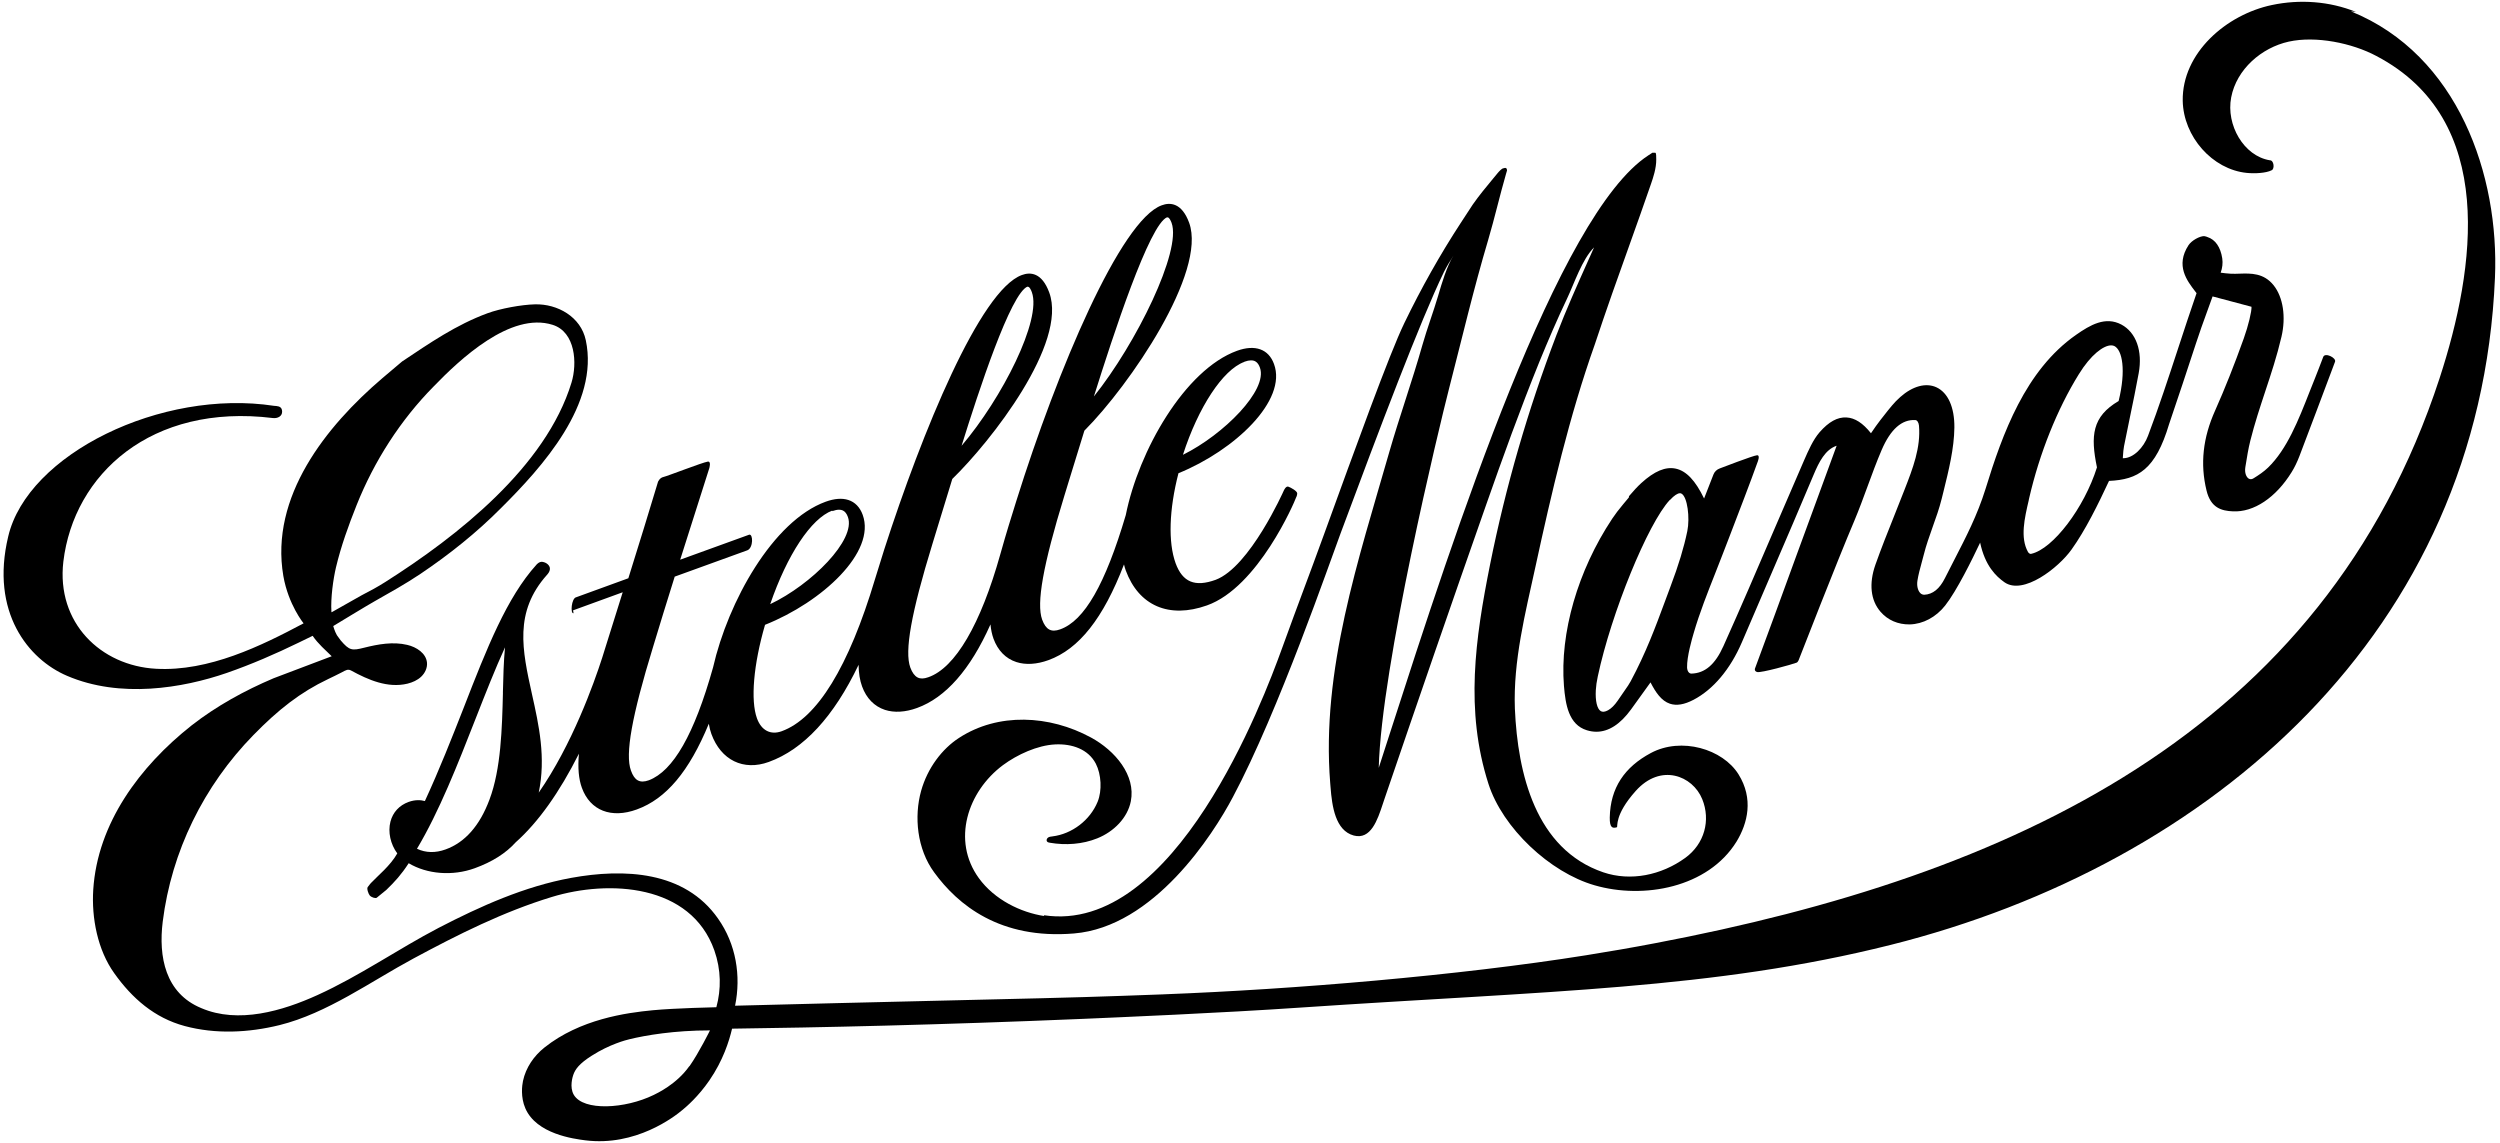
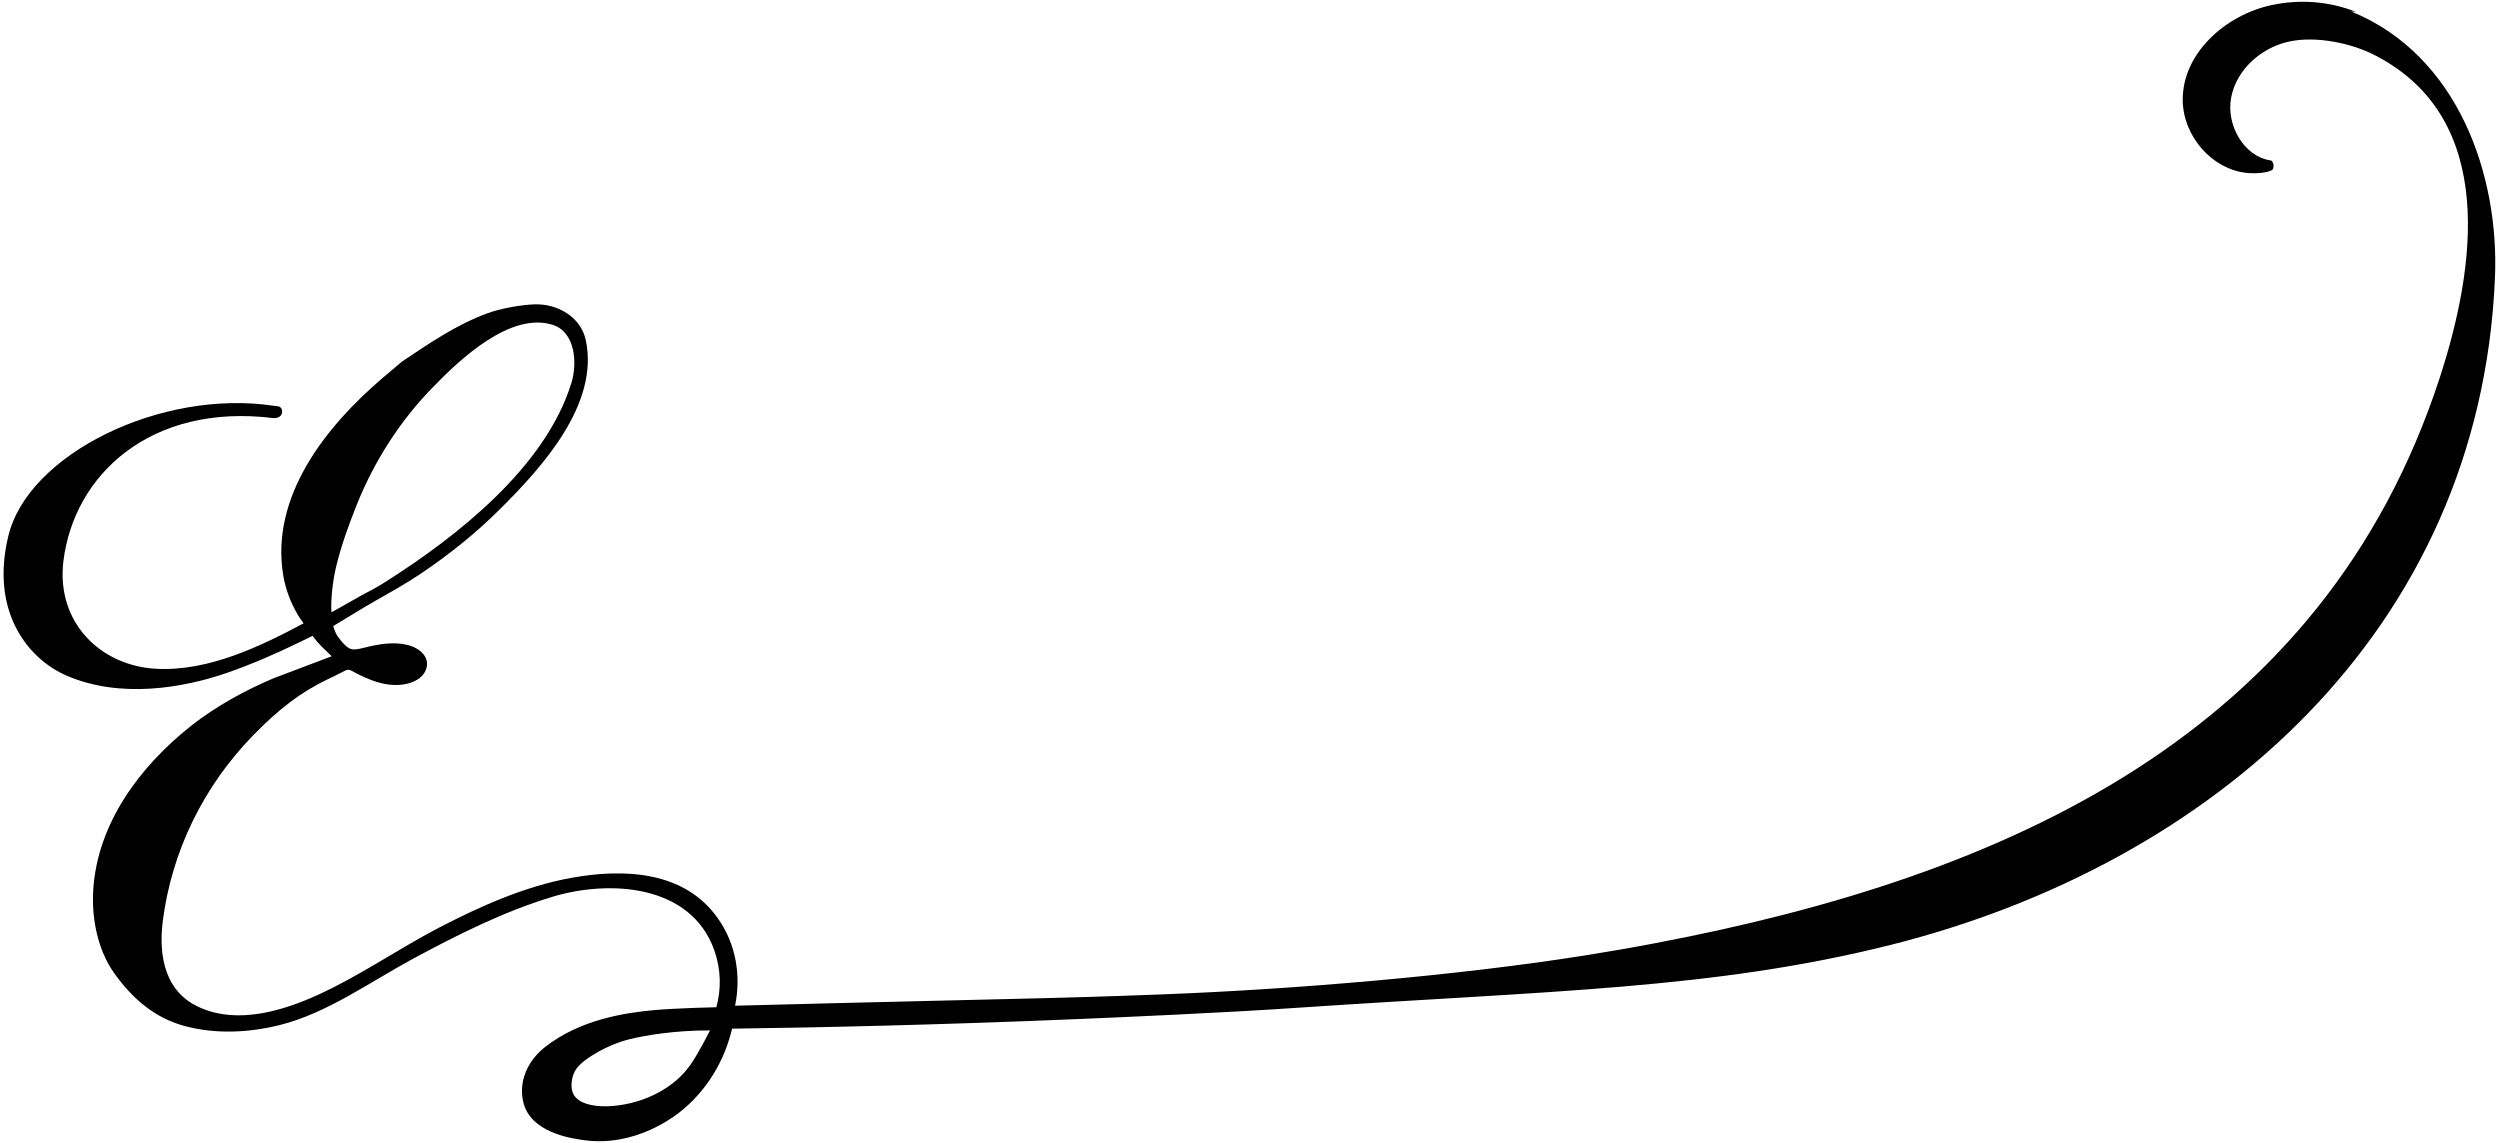
<svg xmlns="http://www.w3.org/2000/svg" width="350" height="160" fill="none" version="1.1" viewBox="0 0 350 160">
  <g transform="matrix(.998 0 0 1 1.49 .247)" fill="#000">
-     <path d="m78.9 85.2 6.96-2.53c-0.805 2.56-1.62 5.18-2.48 7.9l-0.391 1.25c-1.18 3.66-4.24 12.2-8.91 18.9 1.03-4.9 0.031-9.42-0.95-13.8-1.36-6.16-2.54-11.5 2.12-16.7 0 0 0.475-0.466 0.391-0.962-0.054-0.336-0.398-0.725-0.996-0.84-0.483-0.099-0.874 0.382-0.874 0.382-4.17 4.6-6.97 11.7-10.2 20-1.68 4.27-3.41 8.67-5.46 13.1-0.582-0.16-1.36-0.206-2.28 0.122-1.31 0.474-2.21 1.45-2.55 2.76-0.376 1.45 0 3.15 0.958 4.45-0.966 1.72-2.73 3.12-3.66 4.11l-0.146 0.16-0.33 0.428c-0.192 0.206 0.1 0.992 0.276 1.19 0.245 0.275 0.82 0.443 0.981 0.313s1.35-1.1 1.35-1.1c1.22-1.18 2.08-2.12 3.13-3.73 2.58 1.54 6.15 1.83 9.26 0.703 2.47-0.894 4.37-2.1 5.76-3.64 3.16-2.81 6.13-6.98 8.86-12.4-0.176 1.99-0.038 3.56 0.421 4.8 1.16 3.16 4.11 4.32 7.7 3.01 4.12-1.49 7.35-5.34 10.1-12 0.084 0.527 0.207 1.01 0.36 1.43 1.34 3.67 4.5 5.21 8.05 3.92 4.9-1.77 9.12-6.34 12.6-13.6 0.015 1.18 0.176 2.18 0.49 3.03 0.606 1.66 1.72 2.79 3.21 3.28 1.3 0.42 2.86 0.328 4.5-0.267 4.01-1.45 7.48-5.38 10.3-11.7 0.069 0.748 0.214 1.41 0.421 1.99 0.606 1.66 1.72 2.8 3.21 3.28 1.3 0.42 2.86 0.328 4.5-0.267 4.28-1.55 7.69-5.84 10.6-13.4 0.069 0.29 0.145 0.565 0.237 0.817 1.82 4.97 6.08 6.81 11.4 4.92 7.18-2.54 12.3-14.5 12.5-15.1 0 0 0.161-0.267 0.161-0.588s-0.904-0.825-1.25-0.939c-0.345-0.115-0.628 0.542-0.628 0.542-0.046 0.107-4.77 10.7-9.56 12.5-2.91 1.05-4.64 0.336-5.62-2.32-1.06-2.92-0.92-7.5 0.399-12.6 7.9-3.21 15.3-10.2 13.4-15.3-0.759-2.08-2.65-2.76-5.19-1.84-7.31 2.65-13.8 14-15.6 23-2.87 9.67-5.8 14.8-9.21 16-1.25 0.45-2 0.046-2.52-1.36-0.828-2.28 0.122-7.62 3.1-17.3l0.613-2c0.72-2.34 1.46-4.75 2.21-7.16 6.36-6.35 17.2-22.2 14.7-29.1-1.03-2.81-2.67-2.89-3.85-2.45-5.75 2.08-14.6 22.9-20.4 41.4-0.682 2.16-1.46 4.67-2.11 6.99l-0.138 0.481c-2.73 9.74-6.31 15.9-10.1 17.2-0.613 0.221-1.1 0.237-1.5 0.03-0.413-0.214-0.758-0.68-1.02-1.39-0.835-2.28 0.123-7.62 3.1-17.3l1.1-3.59c0.552-1.8 1.11-3.66 1.69-5.51 5.44-5.28 16.2-19 13.6-26.1-1.03-2.81-2.66-2.89-3.84-2.45-5.86 2.12-14 22-19.3 38.4-0.46 1.44-0.882 2.82-1.3 4.17-3.69 12.3-8.12 19.5-13.1 21.3-1.55 0.558-2.84-0.107-3.46-1.8-0.92-2.53-0.49-7.54 1.13-13.1 8.03-3.19 15.6-10.2 13.7-15.4-0.383-1.06-1.08-1.78-2.02-2.08-0.873-0.282-1.95-0.198-3.17 0.244-7.41 2.69-13.7 14-15.8 23.2-2.64 9.38-5.59 14.5-9.01 15.8-1.26 0.451-2.01 0.046-2.51-1.36-0.835-2.28 0.123-7.62 3.1-17.3 0.904-3 1.95-6.38 3.04-9.85l10.2-3.69c0.843-0.351 0.812-2.34 0.237-2.18l-9.67 3.5c1.39-4.38 2.8-8.82 4.08-12.8 0 0 0.314-1.02-0.215-0.932-0.766 0.122-5.66 2.03-6.21 2.15-0.536 0.107-0.766 0.68-0.766 0.68-1.23 4.09-2.64 8.66-4.16 13.5l-7.32 2.66c-0.667 0.13-0.851 2.36-0.368 2.23zm-9.84 11.5c-0.123 5.01-0.268 10.7-1.89 15-1.36 3.64-3.43 5.99-6.15 6.97-1.43 0.52-2.78 0.489-4.02-0.091 3.12-5.22 5.71-11.8 8.22-18.2 1.4-3.56 2.74-6.97 4.13-10-0.192 1.95-0.245 4.14-0.299 6.39zm104-46.3c1.47-0.534 1.93 0.114 2.19 0.825 1.14 3.13-5.06 9.36-10.8 12.2 2.14-6.64 5.59-11.9 8.59-13zm-10.8-20.2c0.016-0.008 0.038-0.008 0.054-0.008 0.237 0 0.452 0.527 0.544 0.764 1.43 3.92-4.96 16.9-10.9 24.3 2.67-8.48 7.8-24.2 10.3-25.1zm-19.6 9.71c0.26-0.084 0.505 0.496 0.597 0.756 1.4 3.85-4.15 14.8-9.86 21.5 2.37-7.59 6.89-21.4 9.27-22.3zm-27.4 31.4c0.36-0.13 0.682-0.199 0.95-0.199 0.2 0 0.376 0.038 0.529 0.107 0.307 0.145 0.544 0.443 0.713 0.916 1.16 3.19-5.1 9.45-10.9 12.2 2.38-6.91 5.74-12 8.71-13.1z" />
    <path d="m329 1.42c-3.72-1.5-7.89-1.79-11.8-0.962-6.38 1.34-12.6 6.7-12.5 13.4 0.092 5.03 4.16 9.62 8.98 10.1 1.11 0.114 2.7 0.038 3.49-0.367 0.46-0.183 0.322-1.43-0.253-1.4-3.66-0.596-6.16-4.96-5.42-8.8 0.758-3.96 4.27-6.97 8.07-7.81s8.89 0.191 12.3 2.01c17 8.9 13.9 29.7 8.87 45.1-16.3 49.8-60.4 69.7-110 79.1-3.24 0.619-6.49 1.18-9.76 1.7-17.9 2.85-41 4.77-59.1 5.46-8e-3 0-0.123 8e-3 -0.13 8e-3 -4.23 0.16-7.79 0.282-11.1 0.381-6.96 0.214-19.2 0.458-34.7 0.848-4.71 0.114-14.2 0.359-14.2 0.359l-0.123 7e-3c0.859-4.18 0.138-8.63-2.39-12.2-4.69-6.7-13.2-7.04-20.6-5.7-6.53 1.19-12.7 3.95-18.6 7-5.73 2.99-11.1 6.74-17 9.41-4.87 2.21-11.1 4.06-16.3 1.82-5.04-2.08-6.01-7.18-5.4-12.1 1.23-9.83 5.75-19 12.7-26.1 3.53-3.61 6.62-6.02 10.5-7.86 0.636-0.305 1.28-0.611 1.91-0.939 0.59-0.313 0.866-0.504 1.33-0.252 2.38 1.3 5.13 2.5 7.9 1.83 0.705-0.176 1.39-0.474 1.92-0.977 0.529-0.504 0.874-1.22 0.812-1.95-0.115-1.32-1.47-2.2-2.77-2.5-1.99-0.473-4.07-0.099-6.02 0.389-1.75 0.443-2.09 0.412-3.32-1.02l-0.529-0.725c-0.33-0.573-0.513-1.28-0.513-1.28s5.03-3.05 5.75-3.44c2.19-1.24 4.39-2.46 6.48-3.86 4.05-2.72 7.88-5.77 11.3-9.21 5.82-5.77 13.8-14.6 11.9-23.5-0.697-3.29-3.97-5.11-7.13-5.03-1.9 0.046-4.86 0.588-6.64 1.24-4.44 1.63-8.12 4.18-12 6.76l-2.76 2.33c-7.92 6.75-15.8 16.6-13.9 27.7 0.705 4.03 2.84 6.63 2.84 6.63-5.93 3.15-13.3 6.77-20.7 6.36-7.76-0.42-14-6.44-13-15 1.46-12.2 12.3-22.2 29.4-20.1 0.667 0.076 1.31-0.252 1.29-0.916-0.023-0.58-0.352-0.718-0.82-0.771-0.107-0.015-0.207-0.008-0.307-0.023-15.8-2.41-34.6 6.76-37.3 18.3-2.54 10.6 2.84 17.2 8.26 19.5 7.45 3.19 16.2 1.73 22.4-0.405 3.46-1.2 6.83-2.66 10.1-4.25l1.95-0.947c0.743 1.11 1.85 2.05 2.67 2.86l-8.15 3.08c-4.08 1.73-7.99 3.87-11.5 6.6-7.28 5.74-13.2 13.7-13.8 23-0.253 3.96 0.613 8.45 2.95 11.7 2.51 3.52 5.64 6.25 9.88 7.39 4.33 1.16 8.96 0.94 13.3-0.129 6.67-1.65 12.8-6.11 18.8-9.33 6.22-3.34 12.6-6.54 19.4-8.61 8-2.44 19.5-1.83 22.8 7.48 0.958 2.73 0.965 5.44 0.284 7.95l-0.069 8e-3s-5.71 0.122-8.85 0.42c-3.76 0.359-10.2 1.25-15.2 5.22-1.47 1.17-2.61 2.8-3.01 4.68-0.13 0.618-0.352 2.26 0.33 3.83 1.56 3.6 6.78 4.27 8.4 4.48 7.07 0.893 12.5-3.28 13.7-4.3 0.49-0.405 2.14-1.8 3.72-4.09 1.92-2.79 2.77-5.49 3.18-7.24 11.9-0.16 28.9-0.512 49.4-1.38 4.59-0.199 19.2-0.81 30.3-1.57 34.8-2.35 58-2.56 82.8-8.77 45.1-11.3 82.7-43.9 84.8-93.4 0.621-14.3-5.14-31.2-20.2-37.3zm-284 84c-0.13-1.97 0.268-4.67 0.636-6.23 0.713-2.99 1.76-5.88 2.9-8.73 2.46-6.15 6.15-11.9 10.8-16.6 3.66-3.78 10.8-10.5 16.7-8.63 3.2 1.01 3.47 5.39 2.64 8.09-3.61 11.8-16 21.5-26.1 27.9-1.08 0.687-2.21 1.3-3.35 1.88l-4.2 2.37zm50.2 63.6c-1.78 2.53-4.54 3.8-5 4.03-4.01 1.95-9.84 2.28-11.2-0.023-0.636-1.09-0.146-2.57-0.077-2.78 0.276-0.809 0.858-1.59 2.55-2.67 2.54-1.63 4.9-2.23 5.33-2.33 2.28-0.558 6.32-1.24 11.3-1.24 0 0-1.52 3.08-2.87 5.01z" />
-     <path d="m145 128c-3.29-0.504-6.98-2.27-9.19-5.32-3.81-5.26-1.58-12.1 3.38-15.8 2.02-1.49 4.84-2.79 7.36-2.91 2.32-0.106 4.61 0.649 5.68 2.7 0.774 1.5 0.889 3.77 0.253 5.33-1.06 2.58-3.58 4.51-6.36 4.85-0.207 0.023-0.421 0.046-0.59 0.161-0.169 0.114-0.276 0.366-0.161 0.534 0.084 0.13 0.253 0.168 0.406 0.191 2.21 0.382 4.58 0.222 6.66-0.618 2.32-0.932 4.24-2.86 4.7-5.18 0.721-3.62-2.18-7.09-5.6-8.94-5.83-3.15-13-3.51-18.5 0.061-2.35 1.52-4.41 4.18-5.32 7.43-0.997 3.57-0.583 8.12 1.84 11.4 3.3 4.52 9.2 9.41 19.6 8.55 11.2-0.916 19.5-13.8 22.3-19.1 6.41-12 13.7-33.2 15.1-36.9 5.48-14.7 11.2-29.8 14.5-36.6 0.391-0.786 0.851-1.53 1.35-2.31-0.927 1.45-1.66 3.92-2.14 5.57-0.682 2.32-1.57 4.65-2.23 6.97-1.4 4.96-3.2 9.97-4.65 15-4.3 15-9.55 30.5-8.28 46.3l0.046 0.565c0.207 2.71 0.682 6.09 3.25 6.79 2.4 0.642 3.34-2.17 4.09-4.44 0.077-0.237 0.154-0.466 0.23-0.688 4.75-13.9 9.31-27.1 14.2-41 2.38-6.77 4.81-13.5 7.53-20.2 1.22-2.97 2.49-5.93 3.87-8.82 1.02-2.14 2.11-5.51 3.8-7.19-0.268 0.603-0.544 1.21-0.812 1.81-1.52 3.39-3.1 6.9-4.48 10.5-3.98 10.4-7.11 21.2-9.3 32.1-2.08 10.4-3.53 20.4-0.223 30.7 1.98 6.17 8.61 12.4 14.9 14.2 6.84 1.98 15.9 0.343 19.9-6.12 1.57-2.58 2.41-6 0.276-9.42-2.21-3.54-8.01-5.27-12.3-2.98-3.67 1.96-5.68 4.86-5.76 9.02-0.023 1.44 0.368 1.56 1 1.37 0.161-0.045-0.406-1.68 2.64-5.08 3.5-3.92 7.99-2.15 9.33 1.14 1.21 2.96 0.322 6.27-2.38 8.23-3.36 2.43-7.66 3.32-11.5 2.02-9.5-3.24-12-13.8-12.4-22.9-0.252-6.7 1.47-13.4 2.89-19.9 2.26-10.4 4.76-21.1 8.32-31.1 1.59-4.79 3.3-9.59 4.96-14.2 0.989-2.76 1.98-5.54 2.94-8.32 0.276-0.794 0.736-2.15 0.721-3.37-8e-3 -0.39 0.015-0.947-0.138-0.947h-0.407l-0.544 0.351c-12.7 8.22-27.1 52.5-36.3 81-0.551 1.7-1.06 3.28-1.54 4.76 0.36-14.2 8.5-47.8 9.84-53 1.82-7.05 3.48-14.1 5.51-20.9 0.912-3.08 1.61-6.16 2.51-9.27l0.138-0.466c-8e-3 -0.321-0.176-0.428-0.521-0.298-0.215 0.015-0.613 0.45-0.79 0.664l-0.666 0.802c-0.951 1.15-1.94 2.33-2.84 3.62l-1.69 2.58c-2.87 4.39-5.53 9.1-7.9 14-2.11 4.34-6.94 17.7-11.2 29.4-2.38 6.55-3.4 9.09-5.98 16.2s-15 40.1-33.4 37.3z" />
-     <path d="m227 69.4-0.812 0.97c-0.614 0.733-1.1 1.37-1.52 2-4.84 7.28-7.36 16-6.77 23.4 0.215 2.6 0.652 5.44 3.22 6.22 0.452 0.138 0.897 0.206 1.33 0.206 1.72 0 3.35-1.05 4.86-3.12 0.92-1.27 1.83-2.54 2.62-3.63l0.115-0.16c0.72 1.4 1.52 2.59 2.73 2.99 0.927 0.305 2.01 0.122 3.3-0.55 2.77-1.44 5.17-4.3 6.78-8.04 1.4-3.28 2.83-6.58 4.26-9.89 1.96-4.54 3.92-9.08 5.82-13.6 0.743-1.76 1.61-3.5 3.22-4.04-1.82 4.93-3.76 10.3-5.69 15.5-2 5.48-3.98 10.9-5.77 15.7 0 0-0.131 0.351 0.306 0.481 0.521 0.153 4.96-1.08 5.53-1.31 0.245-0.092 0.376-0.565 0.376-0.565 0.053-0.138 5.34-13.7 7.73-19.3 0.667-1.58 1.27-3.23 1.86-4.83 0.621-1.69 1.26-3.43 1.97-5.08 1.25-2.91 2.84-4.31 4.74-4.19 0.246 0.015 0.46 0.351 0.499 0.779 0.26 3.08-0.851 5.96-2.04 9l-0.115 0.29c-0.452 1.16-0.912 2.31-1.37 3.46-0.881 2.19-1.78 4.45-2.59 6.73-0.927 2.64-0.674 4.97 0.713 6.57 1.03 1.19 2.46 1.8 4.1 1.78 1.88-0.046 3.69-1.02 4.98-2.65 1.65-2.1 3.76-6.4 4.9-8.8 0.697 3.26 2.23 4.71 3.4 5.54 2.64 1.87 7.61-2.03 9.42-4.57 1.96-2.73 3.75-6.37 5.26-9.61 4.07-0.183 6.52-1.57 8.43-7.96 1.31-3.86 2.51-7.44 3.77-11.3 0.475-1.48 1.01-2.93 1.6-4.56 0.23-0.641 0.475-1.31 0.728-2.01l5.46 1.45c0.039 0.634-0.444 2.65-1.08 4.42-1.33 3.71-2.64 7.01-4.02 10.1-1.72 3.82-2.12 7.48-1.21 11.2 0.59 2.45 2.12 2.85 3.69 2.92 2.94 0.153 6.04-1.92 8.25-5.49 0.406-0.649 0.774-1.41 1.1-2.26 0 0 4.79-12.6 4.99-13.2 0.199-0.542-1.42-1.34-1.66-0.664-0.161 0.466-1.16 2.99-1.16 2.99-0.253 0.626-0.506 1.26-0.759 1.9-1.55 3.94-3.15 8.02-5.82 10.6-0.598 0.573-1.26 1.02-2.02 1.49-0.26 0.168-0.49 0.176-0.705 0.046-0.322-0.214-0.59-0.786-0.46-1.6l0.039-0.237c0.184-1.15 0.375-2.34 0.659-3.47 0.605-2.41 1.36-4.68 2.09-6.89 0.812-2.44 1.65-4.96 2.28-7.66 0.651-2.77 0.23-5.54-1.1-7.2-1.39-1.74-3.19-1.68-4.77-1.63-0.414 0.015-0.828 0.03-1.24 0.008-0.475-0.023-0.95-0.084-1.42-0.145 0.237-0.641 0.322-1.35 0.222-2-0.238-1.58-0.973-2.64-2.08-2.99-0.108-0.069-0.246-0.076-0.468-0.13-0.613 0-1.74 0.596-2.19 1.28-1.85 2.85-0.214 4.96 0.974 6.5l0.16 0.206c-0.881 2.53-1.73 5.13-2.6 7.77-1.33 4.05-2.7 8.22-4.21 12.2-0.613 1.64-2.03 3.14-3.49 3.14h-0.046c8e-3 -0.114 0.016-0.229 0.023-0.336 0.039-0.496 0.062-0.924 0.146-1.34 0.261-1.33 0.536-2.66 0.812-3.98 0.437-2.08 0.866-4.17 1.25-6.26 0.567-3.1-0.368-5.7-2.43-6.8-2.25-1.19-4.38 0.061-6.37 1.45-7.1 4.96-10.3 13.8-12.7 21.6-1.15 3.67-2.71 6.67-4.36 9.87-0.445 0.855-0.881 1.71-1.32 2.58-0.751 1.5-1.7 2.27-2.91 2.33-0.223-0.015-0.406-0.076-0.575-0.26-0.337-0.374-0.483-1.03-0.376-1.71 0.123-0.817 0.368-1.69 0.598-2.54 0.107-0.382 0.207-0.748 0.291-1.09 0.322-1.3 0.79-2.59 1.23-3.84 0.468-1.3 0.95-2.65 1.29-4.02l0.245-0.985c0.736-2.97 1.5-6.05 1.53-8.98 0.023-2.83-0.897-4.87-2.52-5.62-1.47-0.672-3.32-0.176-5.07 1.36-0.828 0.725-1.56 1.66-2.27 2.57l-0.506 0.641c-0.437 0.55-0.843 1.15-1.25 1.74l-0.085 0.122c-1.13-1.42-2.25-2.15-3.43-2.21-1.26-0.076-2.49 0.603-3.77 2.06-0.92 1.05-1.59 2.59-2.19 3.96-1.43 3.28-2.85 6.57-4.27 9.87-2.28 5.3-4.64 10.8-7.03 16.1-1.16 2.59-2.59 3.82-4.51 3.87-0.13 0-0.222-0.038-0.322-0.13-0.168-0.153-0.268-0.428-0.276-0.741-0.03-1.53 0.69-3.99 0.928-4.8 0.827-2.85 1.95-5.66 3.02-8.37 0.36-0.901 0.713-1.81 1.06-2.71l0.905-2.34c1.32-3.44 2.98-7.73 3.97-10.5 0 0 0.43-1.01-0.069-0.977-0.498 0.023-5.22 1.84-5.22 1.84-0.414 0.145-0.744 0.458-0.897 0.863l-1.31 3.35c-1.22-2.52-2.49-3.86-3.97-4.18-1.43-0.313-3.01 0.351-4.84 2.02-0.521 0.473-1.06 1.06-1.72 1.83zm56.1 0.359 0.069-0.305c1.44-6.22 3.91-12.4 6.95-17.3 1.7-2.76 3.48-4.05 4.54-4.05 0.169 0 0.314 0.031 0.445 0.092 1.12 0.55 1.67 3.37 0.605 7.7-3.72 2.18-3.96 4.86-3.04 9.29-1.79 5.67-6.15 11.4-9.21 12.1-0.237 0.061-0.406-0.153-0.475-0.275-1.1-1.99-0.483-4.67 0.123-7.25zm-50.3-0.038c0.552-0.596 1.04-0.916 1.37-0.916 0.077 0 0.138 0.015 0.199 0.046 0.866 0.443 1.21 3.43 0.836 5.25-0.483 2.32-1.21 4.72-2.37 7.79-0.268 0.718-0.537 1.43-0.797 2.14-1.3 3.5-2.64 7.12-4.78 11.1-0.115 0.206-0.237 0.412-0.36 0.596l-1.46 2.12c-0.444 0.641-0.896 1.09-1.35 1.34-0.436 0.237-0.781 0.275-1.03 0.122-0.514-0.321-0.774-1.42-0.69-2.94 0.031-0.58 0.123-1.21 0.276-1.92 1.89-8.87 7.02-21.4 10.1-24.7z" />
  </g>
</svg>